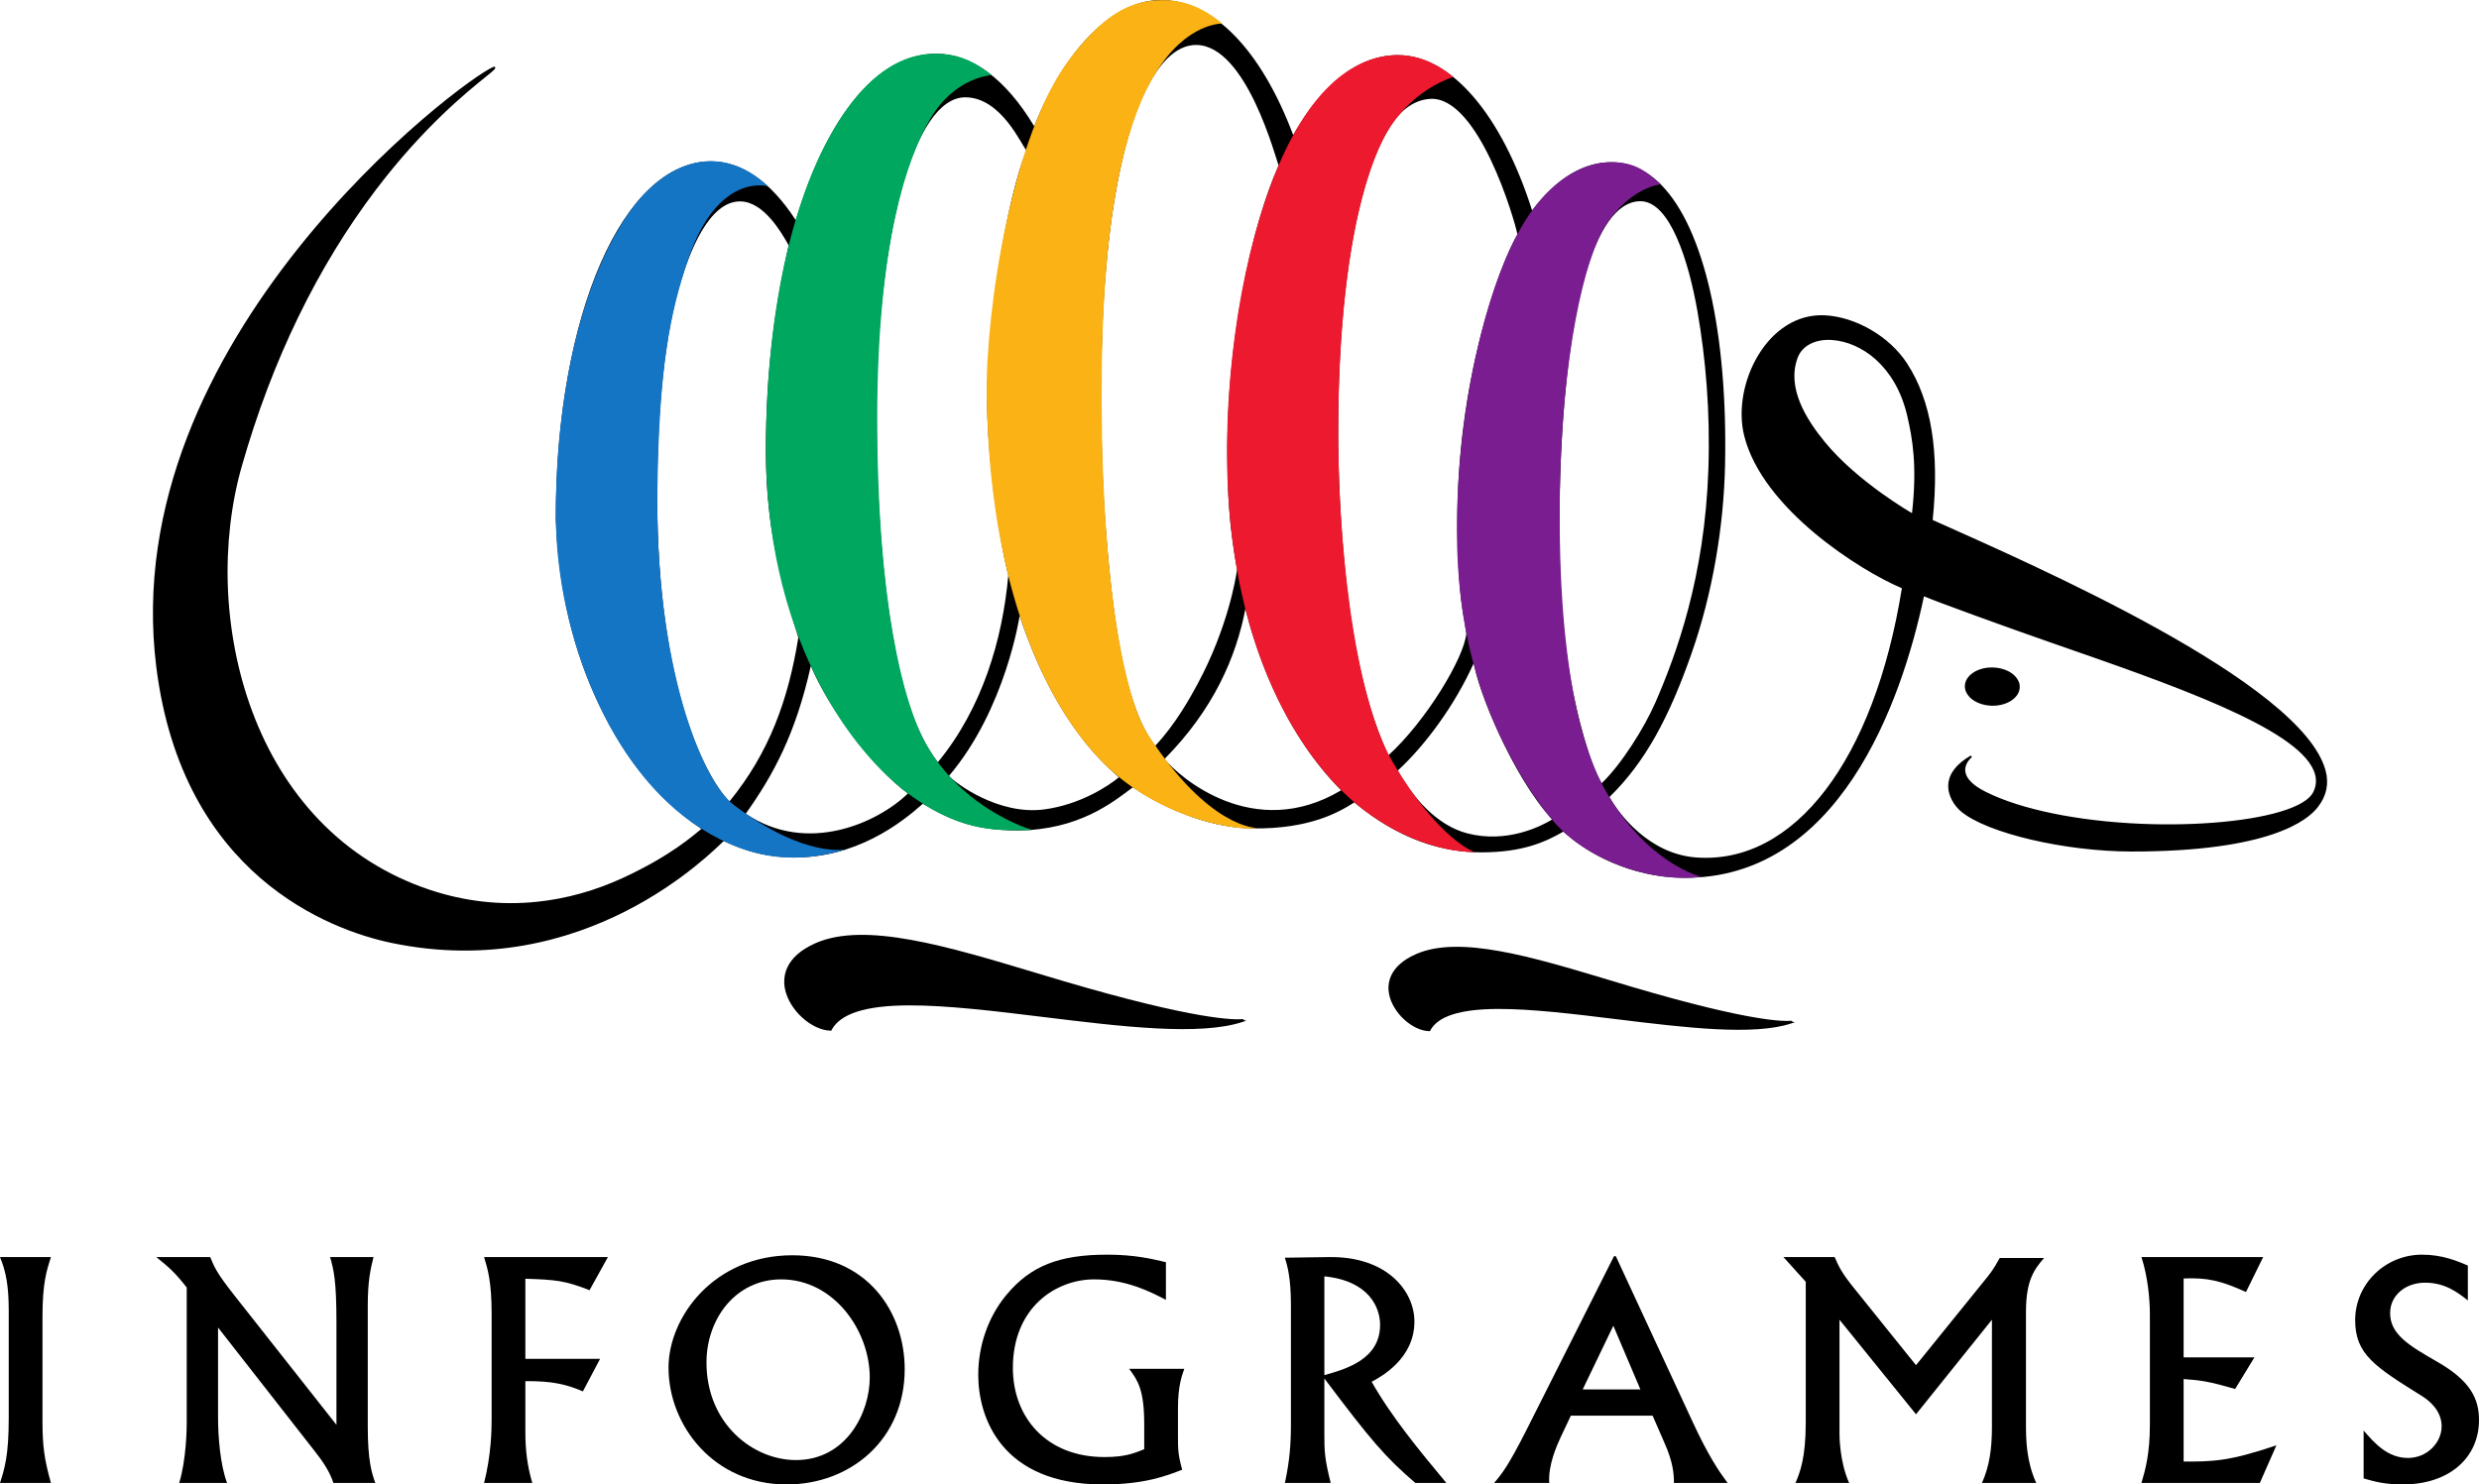
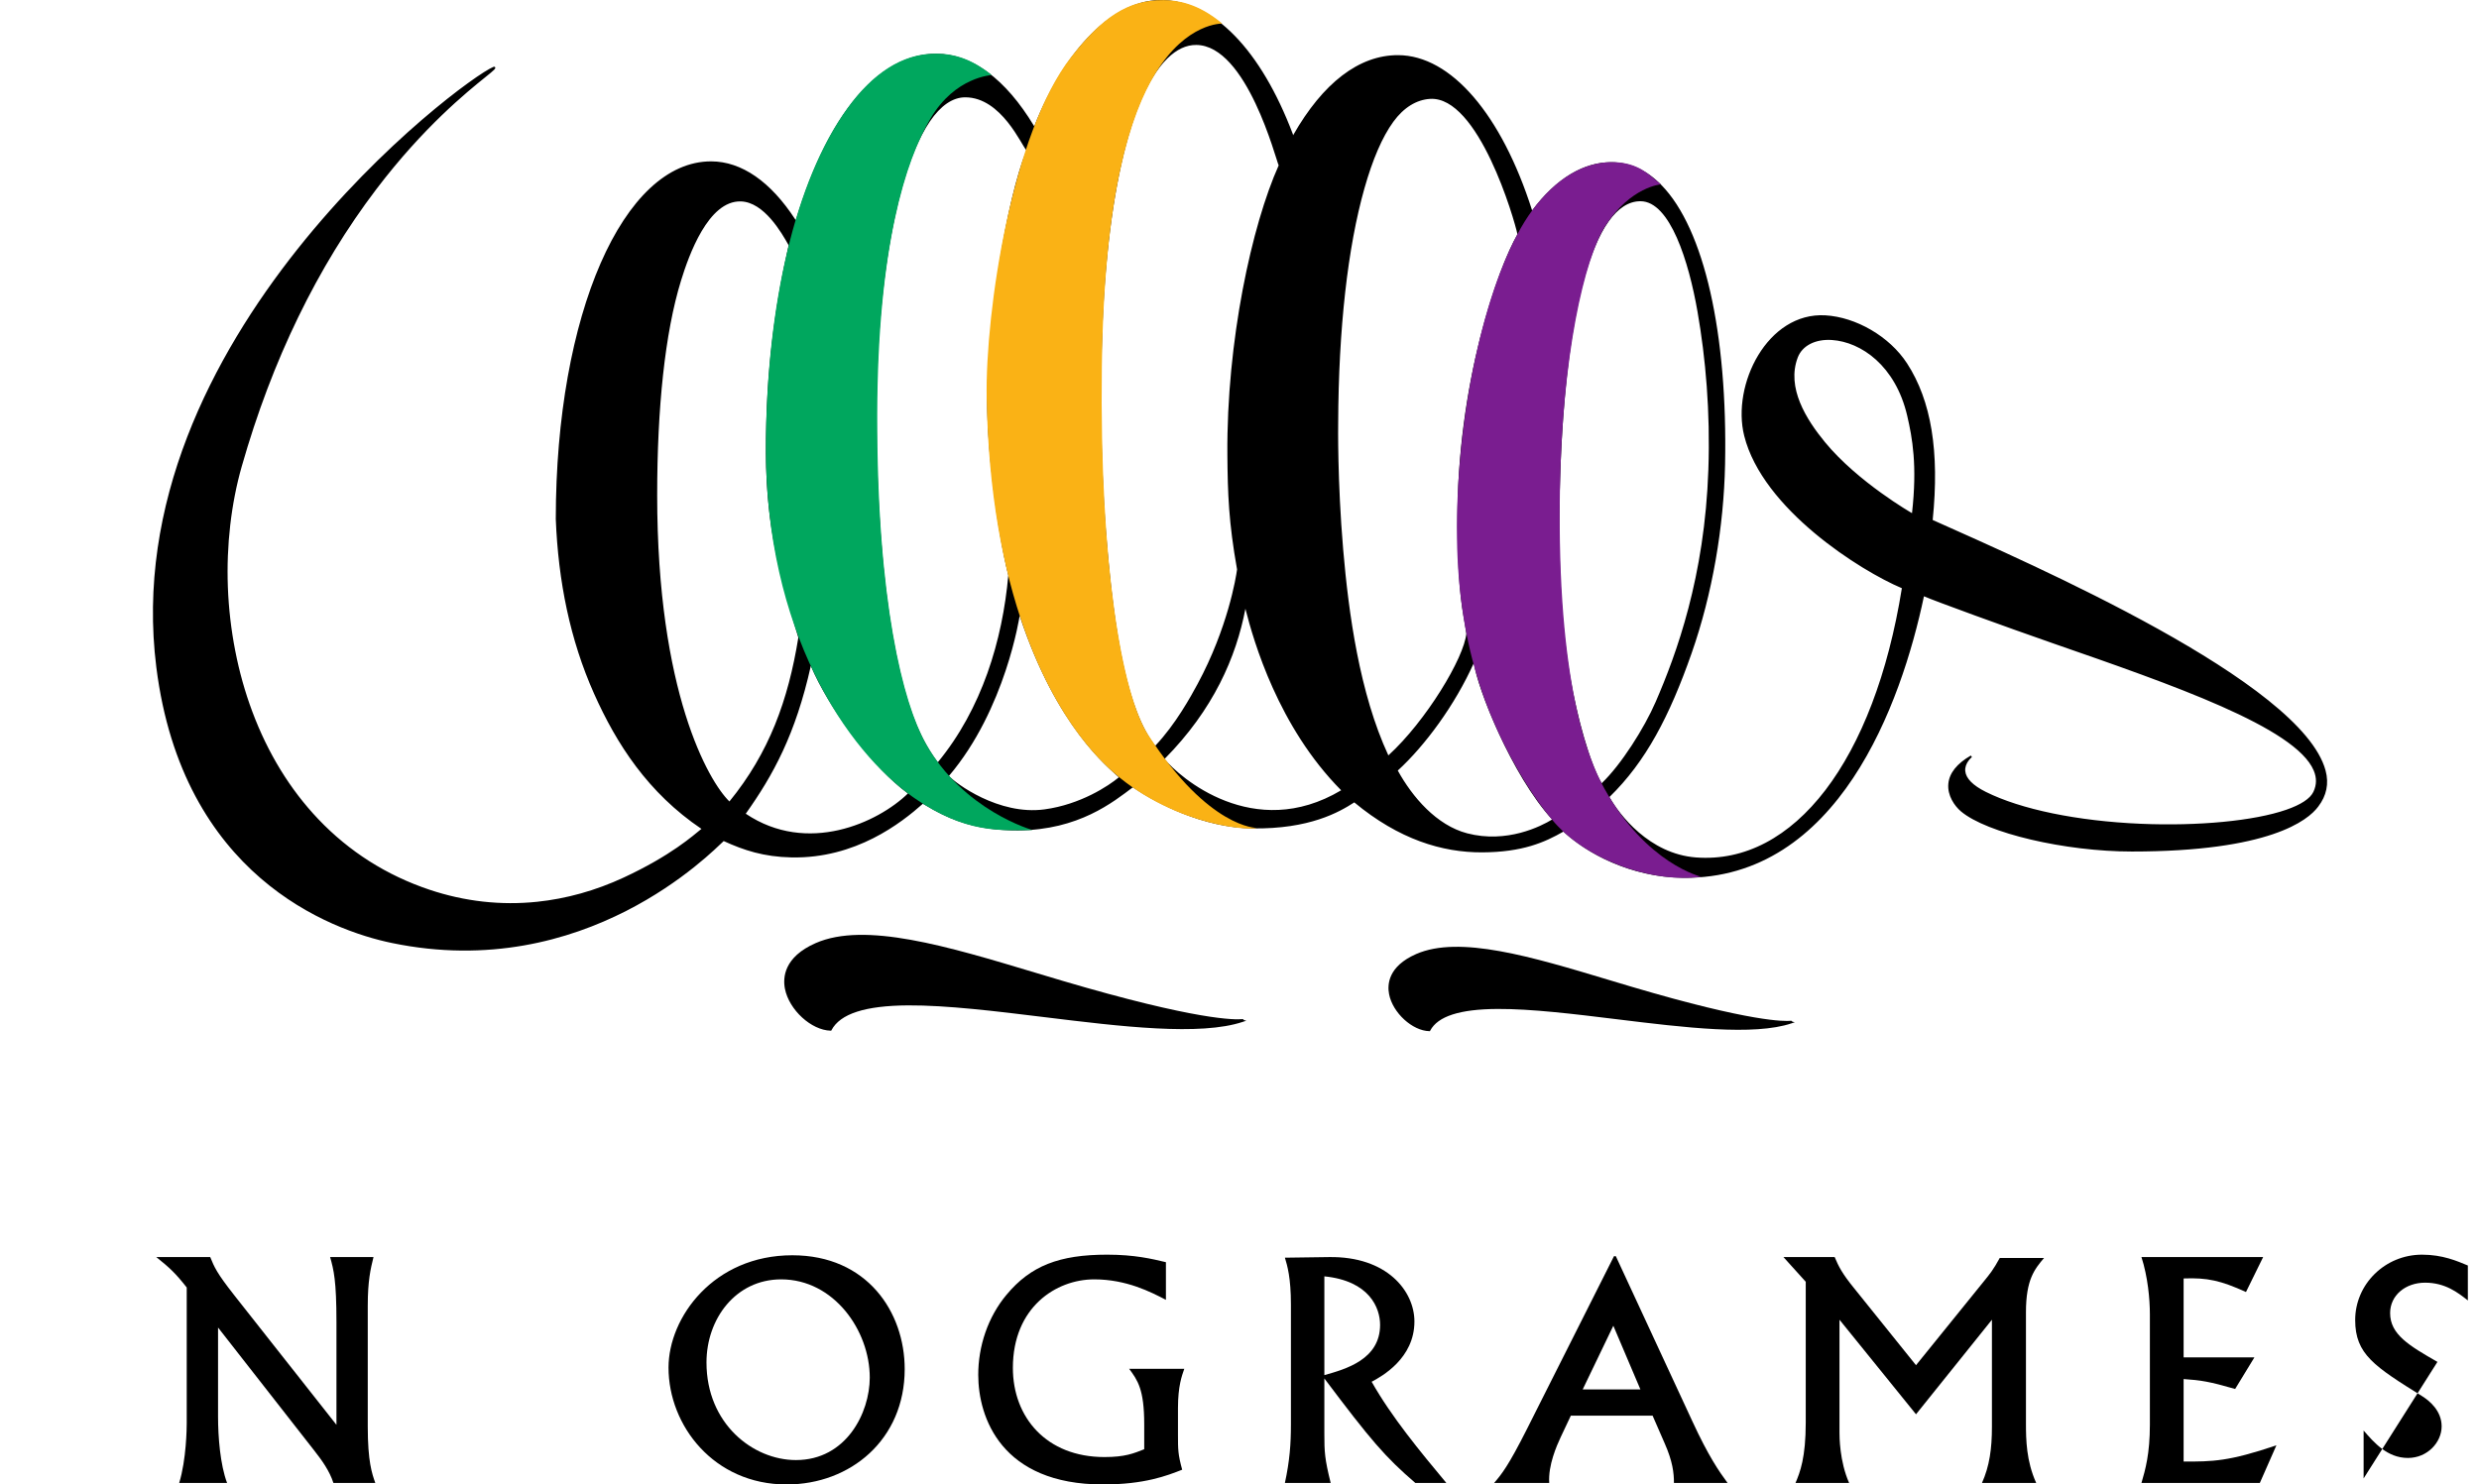
<svg xmlns="http://www.w3.org/2000/svg" xmlns:ns1="http://www.inkscape.org/namespaces/inkscape" xmlns:ns2="http://sodipodi.sourceforge.net/DTD/sodipodi-0.dtd" version="1.1" width="491.022" height="294.115" id="svg2" xml:space="preserve" ns1:version="0.91 r13725" ns2:docname="Infogrames_1996.svg">
  <ns2:namedview pagecolor="#ffffff" bordercolor="#666666" borderopacity="1" objecttolerance="10" gridtolerance="10" guidetolerance="10" ns1:pageopacity="0" ns1:pageshadow="2" ns1:window-width="1366" ns1:window-height="705" id="namedview27" showgrid="false" ns1:zoom="1" ns1:cx="201.97196" ns1:cy="174.55934" ns1:window-x="-8" ns1:window-y="-8" ns1:window-maximized="1" ns1:current-layer="svg2" />
  <defs id="defs6" />
  <g id="g4194" transform="translate(0,51.615)">
    <path style="fill:#000000;fill-opacity:1;fill-rule:evenodd;stroke:none" id="path16" ns1:connector-curvature="0" d="m 355.507,150.921 -0.52,-0.117 c -0.005,-0.025 0,-0.048 -0.019,-0.074 -0.084,-0.12 -0.244,-0.104 -0.312,-0.096 -1.084,0.108 -7.685,0.294 -31.366,-6.713 l -4.677,-1.399 c -15.186,-4.567 -29.529,-8.88 -38.117,-5.111 -5.546,2.436 -5.735,6.039 -5.351,7.971 0.727,3.678 4.598,7.228 7.968,7.305 l 0.115,0.002 0.055,-0.104 c 1.504,-2.849 5.855,-4.255 13.309,-4.298 6.716,-0.039 15.32,1.016 23.64,2.037 13.349,1.639 27.151,3.331 34.636,0.811 l 0.638,-0.215" />
    <path style="fill:#000000;fill-opacity:1;fill-rule:evenodd;stroke:none" id="path18" ns1:connector-curvature="0" d="m 246.333,150.404 c -0.086,-0.123 -0.252,-0.107 -0.331,-0.098 -1.233,0.123 -8.758,0.335 -35.73,-7.646 l -5.329,-1.594 c -17.288,-5.199 -33.616,-10.11 -43.388,-5.82 -6.3,2.766 -6.513,6.856 -6.08,9.048 0.825,4.178 5.223,8.21 9.05,8.299 l 0.116,0.002 0.055,-0.104 c 1.716,-3.254 6.681,-4.86 15.178,-4.91 7.651,-0.044 17.45,1.158 26.925,2.321 15.198,1.864 30.913,3.792 39.433,0.924 l 0.639,-0.215 -0.518,-0.115 c -0.005,-0.031 0,-0.062 -0.021,-0.092" />
-     <path style="fill:#000000;fill-opacity:1;fill-rule:evenodd;stroke:none" id="path20" ns1:connector-curvature="0" d="m 400.057,84.543 c 0.021,-0.782 -0.297,-1.541 -0.919,-2.192 -0.989,-1.037 -2.643,-1.682 -4.422,-1.722 -2.997,-0.071 -5.477,1.575 -5.53,3.664 -0.019,0.782 0.302,1.541 0.921,2.192 0.992,1.039 2.643,1.682 4.422,1.724 2.995,0.067 5.475,-1.577 5.527,-3.666" />
    <path style="fill:#000000;fill-opacity:1;fill-rule:evenodd;stroke:none" id="path22" ns1:connector-curvature="0" d="m 382.813,51.408 c 1.381,-13.574 -0.283,-23.629 -5.068,-31.012 -3.491,-5.38 -10.149,-9.183 -16.183,-9.535 -11.488,-0.667 -18.619,13.758 -16.081,23.878 3.646,14.53 23.062,26.757 31.227,30.188 -5.472,34.069 -21.335,54.844 -40.807,53.341 -9.228,-0.713 -15.183,-8.508 -17.117,-11.965 7.231,-7.034 11.913,-16.044 16.275,-28.484 4.139,-11.795 6.38,-25.107 6.63,-37.424 0.525,-25.981 -4.126,-46.66 -12.582,-55.318 -2.937,-3.008 -6.278,-4.538 -9.931,-4.551 -5.609,-0.019 -11.031,3.328 -15.703,9.567 -6.039,-18.989 -16.039,-30.747 -26.553,-30.781 -7.714,-0.026 -14.894,5.501 -20.794,15.873 l -0.034,-0.178 -0.002,-0.011 -0.002,-0.011 c -6.389,-16.86 -15.659,-26.154 -25.539,-26.584 -9.927,-0.43 -19.734,9.853 -25.684,24.999 l -0.069,-0.084 c -5.614,-9.312 -12.297,-14.249 -19.327,-14.272 -11.429,-0.037 -21.498,11.958 -27.81,32.923 l -0.123,-0.081 -0.003,-0.008 -0.006,-0.008 c -4.883,-7.512 -10.637,-11.493 -16.64,-11.514 -17.398,-0.058 -30.789,30.264 -30.801,70.869 0.483,12.333 2.832,23.947 7.577,34.581 4.464,10.006 10.709,19.679 21.272,26.802 -1.659,1.328 -5.991,5.269 -15.397,9.642 -5.592,2.6 -11.387,4.201 -17.133,4.8 -7.177,0.749 -14.347,-0.051 -21.308,-2.38 C 76.589,121.825 69.17,117.118 63.049,110.684 57.46,104.808 53.056,97.624 49.959,89.33 47.117,81.721 45.448,73.194 45.132,64.677 44.828,56.441 45.777,48.187 47.878,40.812 53.883,19.736 62.858,1.246 74.553,-14.144 c 9.376,-12.338 17.922,-19.23 21.572,-22.172 1.833,-1.48 2.131,-1.732 1.924,-2.005 -0.102,-0.131 -0.266,-0.063 -0.328,-0.037 -6.294,2.59 -74.916,54.048 -66.755,118.951 5.175,41.157 34.326,52.072 46.668,54.629 38.312,7.937 63.398,-18.088 65.712,-20.2 3.982,1.821 7.908,3.126 13.409,3.241 12.729,0.268 21.765,-6.835 26.045,-10.637 5.625,3.406 10.698,5.308 18.824,5.281 12.055,-0.039 18.935,-5.666 22.759,-8.534 4.701,3.159 13.832,8.006 23.675,8.144 11.354,0.159 17.197,-3.228 20.191,-5.156 8.84,7.336 17.396,9.932 25.324,9.901 7.989,-0.033 12.406,-1.987 16.094,-4.112 4.569,4.223 13.128,9.037 23.744,9.151 30.629,0.328 43.174,-34.42 47.673,-55.775 1.979,0.882 16.28,6.097 25.626,9.343 23.595,8.191 47.99,16.66 51.575,25.176 0.612,1.454 0.593,2.832 -0.055,4.212 -0.635,1.347 -2.451,2.548 -5.399,3.57 -6.354,2.201 -17.406,3.263 -28.841,2.771 -12.53,-0.539 -23.708,-2.845 -30.665,-6.326 -2.548,-1.274 -3.913,-2.656 -4.058,-4.105 -0.16,-1.61 1.302,-2.766 1.315,-2.778 l -0.207,-0.312 c -2.772,1.596 -4.275,3.485 -4.464,5.614 -0.205,2.297 1.22,4.375 2.504,5.456 5.11,4.309 20.605,7.95 33.839,7.95 27.301,0 34.888,-6.189 36.886,-8.851 l 0.055,-0.074 c 1.619,-2.117 2.144,-4.53 1.436,-7.138 -4.753,-17.552 -57.809,-40.679 -77.816,-49.626 z M 130.169,46.511 c 0,-17.314 1.53,-32.146 4.722,-42.526 1.551,-5.047 5.401,-15.847 11.816,-15.695 4.64,0.11 8.132,6.257 9.505,8.698 -2.556,11.236 -4.556,24.508 -4.502,41.24 0.046,14.892 2.932,24.936 6.418,36.482 -2.014,12.427 -5.778,22.813 -13.651,32.47 -4.136,-4.031 -14.308,-21.646 -14.308,-60.668 z m 17.546,63.096 c 5.422,-7.639 9.854,-15.702 12.889,-29.299 3.43,8.177 12.108,20.065 19.232,25.283 -5.944,5.785 -19.909,12.229 -32.121,4.016 z M 176.77,73.964 c -2.065,-11.892 -3.156,-26.965 -3.156,-43.589 0,-16.923 1.769,-32.605 4.881,-44.156 3.224,-11.965 7.697,-18.553 12.693,-18.553 7.191,0 11.184,9.609 12.127,10.501 -3.979,9.769 -7.788,33.513 -7.788,49.555 0,9.832 1.878,25.348 4.19,34.613 0.001,-0.011 0.003,-0.021 0.005,-0.031 l 0.005,0.068 c -0.003,-0.013 -0.006,-0.026 -0.008,-0.037 -1.15,12.955 -5.256,26.519 -13.972,37.084 -4.296,-5.643 -6.926,-13.651 -8.976,-25.454 z m 30.113,34.783 c -9.088,1.228 -17.669,-5.224 -18.926,-6.623 11.248,-13.23 14.009,-31.756 14.009,-31.756 7.302,22.1 17.535,30.015 19.65,32.027 -2.006,1.663 -7.558,5.383 -14.734,6.352 z m 12.182,-54.977 c -1.241,-15.994 -0.921,-30.172 -0.916,-30.316 0.109,-31.345 4.909,-55.452 13.085,-63.496 1.811,-1.779 3.713,-2.682 5.714,-2.667 10.031,0.084 15.808,22.863 16.322,23.863 -5.308,11.821 -10.341,34.828 -10.16,57.37 0.062,7.653 0.26,13.385 1.918,22.679 -0.2,1.577 -1.84,11.608 -7.825,22.705 -1.313,2.438 -4.348,7.983 -8.388,12.248 -5.401,-6.899 -8.135,-21.579 -9.75,-42.386 z m 11.591,44.994 c 9.688,-9.77 14.209,-20.218 16.025,-29.769 1.637,6.472 6.511,23.412 18.966,35.968 -17.329,10.328 -32.084,-2.644 -34.992,-6.198 z m 44.34,-0.715 c -5.708,-12.296 -7.871,-28.177 -8.947,-40.775 -1.163,-13.664 -0.995,-24.818 -0.992,-24.931 0.066,-18.863 1.9,-34.999 5.205,-46.654 1.617,-5.706 3.522,-10.157 5.719,-13.178 2.073,-2.85 4.596,-4.365 7.262,-4.535 9.603,-0.609 16.732,23.899 17.327,26.857 -3.777,6.428 -12.078,29.477 -11.892,57.415 0.095,14.204 1.079,16.934 1.764,21.634 -0.409,4.813 -8.005,17.397 -15.446,24.167 z m 15.603,15.439 c -6.05,-1.583 -10.837,-7.171 -13.737,-12.435 5.401,-4.944 11.341,-12.985 15.076,-21.344 0.604,4.853 7.498,22.328 15.503,31.041 -2.178,1.333 -8.971,4.798 -16.842,2.738 z m 20.406,-31.047 c -1.674,-9.805 -2.383,-21.558 -2.076,-35.936 0.774,-35.964 6.666,-58.305 16.026,-58.25 5.853,0.034 9.548,11.981 11.273,21.855 1.625,9.325 2.543,19.787 2.155,31.264 -0.727,21.388 -6.328,36.576 -10.438,46.07 -2.244,5.181 -6.861,12.48 -10.7,16.124 -2.294,-3.849 -4.848,-12.985 -6.239,-21.127 z m 67.711,-32.387 c 0,0 -10.706,-6.118 -17.246,-14.073 -3.69,-4.491 -7.661,-10.782 -5.383,-16.768 0.89,-2.338 3.48,-3.69 6.795,-3.462 5.716,0.394 12.564,5.05 14.884,15.007 1.016,4.375 2.018,9.837 0.95,19.296" />
-     <path style="fill:#000000;fill-opacity:1;fill-rule:evenodd;stroke:none" id="path24" ns1:connector-curvature="0" d="M 10.084,197.45 0,197.45 c 1.134,2.744 1.731,5.549 1.731,10.621 l 0,21.301 c 0,7.46 -0.836,10.026 -1.731,12.83 l 10.084,0 C 8.772,237.488 8.414,234.92 8.414,229.85 l 0,-20.585 c 0,-6.743 0.835,-9.189 1.67,-11.815" />
    <path style="fill:#000000;fill-opacity:1;fill-rule:evenodd;stroke:none" id="path26" ns1:connector-curvature="0" d="m 72.846,206.996 c 0,-4.773 0.537,-7.16 1.134,-9.547 l -8.592,0 c 0.717,2.565 1.254,4.654 1.254,12.888 l 0,20.348 -20.229,-25.658 c -3.521,-4.475 -3.938,-5.548 -4.773,-7.577 l -10.682,0 c 2.686,2.148 3.879,3.282 6.027,6.026 l 0,26.911 c 0,0.836 -0.06,7.16 -1.492,11.815 l 9.487,0 c -1.373,-3.639 -1.79,-9.189 -1.79,-13.128 l 0,-17.662 19.035,24.345 c 1.551,1.968 3.043,4.058 3.818,6.445 l 8.295,0 c -0.657,-1.851 -1.493,-4.237 -1.493,-11.159 l 0,-24.047" />
-     <path style="fill:#000000;fill-opacity:1;fill-rule:evenodd;stroke:none" id="path28" ns1:connector-curvature="0" d="m 116.769,204.013 3.641,-6.564 -24.525,0 c 0.716,2.387 1.492,4.833 1.492,11.217 l 0,21.004 c 0,1.851 -0.06,6.922 -1.492,12.531 l 9.546,0 c -1.014,-3.461 -1.372,-6.565 -1.372,-10.144 l 0,-10.024 c 5.549,-0.059 8.294,0.716 11.396,2.029 l 3.402,-6.446 -14.799,0 0,-15.872 c 5.907,0.18 7.877,0.358 12.71,2.268" />
    <path style="fill:#000000;fill-opacity:1;fill-rule:evenodd;stroke:none" id="path30" ns1:connector-curvature="0" d="m 156.94,197.091 c -15.573,0 -24.524,12.291 -24.524,22.258 0,11.457 8.951,23.152 23.391,23.152 12.649,0 23.389,-8.891 23.389,-22.853 0,-11.338 -7.458,-22.556 -22.257,-22.556 z m 0.716,40.576 c -8.532,0 -17.721,-7.221 -17.721,-19.333 0,-8.653 5.787,-16.469 14.798,-16.469 10.442,0 17.543,10.144 17.543,19.453 0,6.981 -4.654,16.349 -14.62,16.349" />
    <path style="fill:#000000;fill-opacity:1;fill-rule:evenodd;stroke:none" id="path32" ns1:connector-curvature="0" d="m 234.575,219.586 -10.919,0 c 1.67,2.268 2.983,4.058 2.983,10.979 l 0,4.954 c -2.087,0.834 -3.818,1.551 -7.876,1.551 -11.516,0 -18.139,-7.877 -18.139,-17.664 0,-11.993 8.532,-17.542 16.11,-17.542 6.385,0 11.218,2.506 14.202,4.057 l 0,-7.459 c -2.746,-0.656 -6.206,-1.492 -11.635,-1.492 -9.489,0 -15.157,2.208 -19.929,7.935 -3.7,4.417 -5.609,10.204 -5.609,15.873 0,8.473 4.594,21.72 24.704,21.72 8.234,0 12.649,-1.73 15.692,-2.924 -0.835,-3.044 -0.835,-3.939 -0.835,-6.921 l 0,-5.312 c 0,-4.355 0.775,-6.384 1.253,-7.757" />
    <path style="fill:#000000;fill-opacity:1;fill-rule:evenodd;stroke:none" id="path34" ns1:connector-curvature="0" d="m 280.158,210.219 c 0,-6.027 -5.428,-12.949 -16.944,-12.769 l -8.711,0.12 c 0.478,1.55 1.192,3.997 1.192,9.248 l 0,23.808 c 0,3.878 -0.239,7.162 -1.192,11.577 l 9.071,0 c -1.194,-4.774 -1.255,-6.207 -1.255,-9.667 l 0,-11.039 c 9.249,12.291 11.994,15.514 18.02,20.705 l 6.144,0 c -5.31,-6.384 -10.8,-13.008 -14.797,-20.048 2.029,-1.074 8.472,-4.654 8.472,-11.934 z m -17.839,10.621 0,-19.571 c 8.95,0.895 11.039,6.265 11.039,9.606 0,6.862 -6.803,8.772 -11.039,9.965" />
    <path style="fill:#000000;fill-opacity:1;fill-rule:evenodd;stroke:none" id="path36" ns1:connector-curvature="0" d="m 320.049,197.27 -0.36,0 -17.243,34.251 c -3.701,7.339 -5.013,8.951 -6.506,10.681 l 10.921,0 c -0.239,-3.522 1.493,-7.399 2.268,-9.07 l 2.01,-4.26 16.199,0 2.378,5.453 c 1.609,3.64 1.848,5.907 1.848,7.877 l 10.622,0.001 c -1.669,-2.268 -3.758,-5.252 -6.981,-12.234 L 320.049,197.27 Z m -6.556,26.396 6.063,-12.613 5.359,12.613 -11.422,0" />
    <path style="fill:#000000;fill-opacity:1;fill-rule:evenodd;stroke:none" id="path38" ns1:connector-curvature="0" d="m 404.867,197.628 -8.771,0 c -1.312,2.387 -1.908,3.103 -3.22,4.714 l -13.367,16.528 -12.233,-15.216 c -2.386,-2.923 -3.102,-4.355 -3.879,-6.205 l -10.144,0 4.417,4.892 0,27.925 c 0,6.922 -1.134,9.846 -2.029,11.935 l 10.622,0 C 364.352,237.905 364.352,232.952 364.352,232.237 l 0,-22.377 15.157,18.736 15.036,-18.736 0,21.242 c 0,4.297 -0.478,7.758 -1.971,11.099 l 10.742,0 c -1.968,-4.356 -2.029,-8.592 -2.029,-11.815 l 0,-22.019 c 0,-6.503 1.732,-8.532 3.58,-10.74" />
    <path style="fill:#000000;fill-opacity:1;fill-rule:evenodd;stroke:none" id="path40" ns1:connector-curvature="0" d="m 432.515,221.616 c 3.404,0.238 5.073,0.477 10.204,1.968 l 3.819,-6.265 -14.023,0 0,-15.634 c 4.716,-0.18 7.341,0.417 12.354,2.685 l 3.399,-6.921 -24.104,0 c 1.252,3.879 1.669,8.294 1.669,11.337 l 0,21.899 c 0,5.728 -0.895,8.891 -1.669,11.516 l 23.448,0 3.283,-7.458 c -9.488,3.221 -12.65,3.221 -18.38,3.221 l 0,-16.348" />
-     <path style="fill:#000000;fill-opacity:1;fill-rule:evenodd;stroke:none" id="path42" ns1:connector-curvature="0" d="m 482.788,218.215 c -5.609,-3.223 -9.37,-5.432 -9.37,-9.668 0,-3.521 3.044,-6.026 6.924,-6.026 3.997,0 6.504,1.968 8.472,3.52 l 0,-6.922 c -2.15,-0.894 -5.013,-2.148 -9.071,-2.148 -7.338,0 -13.246,5.848 -13.246,12.949 0,6.802 3.819,9.188 13.367,15.156 1.312,0.836 3.758,2.804 3.758,5.907 0,3.163 -2.806,6.265 -6.682,6.265 -4.118,0 -6.745,-3.102 -8.771,-5.431 l 0,9.489 c 2.089,0.597 4.176,1.193 7.695,1.193 9.37,0 15.157,-5.37 15.157,-12.77 0,-4.296 -1.79,-7.815 -8.233,-11.514" />
+     <path style="fill:#000000;fill-opacity:1;fill-rule:evenodd;stroke:none" id="path42" ns1:connector-curvature="0" d="m 482.788,218.215 c -5.609,-3.223 -9.37,-5.432 -9.37,-9.668 0,-3.521 3.044,-6.026 6.924,-6.026 3.997,0 6.504,1.968 8.472,3.52 l 0,-6.922 c -2.15,-0.894 -5.013,-2.148 -9.071,-2.148 -7.338,0 -13.246,5.848 -13.246,12.949 0,6.802 3.819,9.188 13.367,15.156 1.312,0.836 3.758,2.804 3.758,5.907 0,3.163 -2.806,6.265 -6.682,6.265 -4.118,0 -6.745,-3.102 -8.771,-5.431 l 0,9.489 " />
    <path style="fill:#7a1d90;fill-opacity:1;fill-rule:evenodd;stroke:none" id="path44" ns1:connector-curvature="0" d="m 302.186,103.485 c -8.396,-13.573 -14.013,-29.5 -13.593,-52.759 0.441,-24.414 6.682,-49.497 14.879,-60.633 4.666,-6.338 10.364,-9.808 16.351,-9.574 4.695,0.184 6.661,2.338 9.165,4.391 0,0 -5.974,0.433 -10.992,8.204 -4.16,6.446 -8.593,25.671 -9.021,52.484 -0.609,38.122 5.611,53.289 8.826,59.054 8.336,14.949 19.204,17.451 19.204,17.451 -10.228,1.332 -23.246,-3.601 -29.592,-11.326 -1.554,-1.893 -3.155,-3.942 -5.228,-7.292" />
-     <path style="fill:#1575c5;fill-opacity:1;fill-rule:evenodd;stroke:none" id="path46" ns1:connector-curvature="0" d="M 136.394,-0.472 C 132.63,10.52 130.515,21.496 130.217,45.721 c -0.419,34.085 8.615,57.22 15.213,62.211 14.178,10.73 22.352,8.7 22.352,8.7 -9.275,2.701 -18.194,2.665 -28.902,-4.077 -18.414,-11.594 -28.578,-38.99 -28.773,-61.283 -0.209,-24.023 4.99,-47.473 14.733,-61.097 4.422,-6.183 10.187,-9.874 15.973,-9.858 6.697,0.015 11.223,4.96 11.223,4.96 0,0 -9.817,-2.772 -15.643,14.251" />
    <path style="fill:#00a75e;fill-opacity:1;fill-rule:evenodd;stroke:none" id="path48" ns1:connector-curvature="0" d="m 151.697,36.535 c 0.154,-27.697 5.798,-52.426 16.171,-66.722 4.994,-6.884 10.808,-10.761 17.308,-10.8 4.584,-0.029 7.874,1.572 11.238,4.218 0.005,0.084 -7.181,0.294 -12.111,8.635 -4.853,8.21 -10.462,25.261 -10.543,58.599 -0.09,37.201 5.188,57.308 9.569,65.162 7.466,13.381 21.187,17.216 21.187,17.216 -6.365,0.073 -13.261,0.699 -23.423,-6.347 -13.374,-9.272 -29.601,-33.166 -29.396,-69.96" />
    <path style="fill:#fab215;fill-opacity:1;fill-rule:evenodd;stroke:none" id="path50" ns1:connector-curvature="0" d="m 195.433,27.262 c -0.296,-17.419 5.096,-52.662 16.714,-67.551 6.104,-7.824 11.207,-11.383 18.324,-11.309 2.643,0.026 6.792,0.58 11.624,4.659 0,0 -7.071,-0.249 -13.234,9.855 -4.857,7.966 -10.196,23.626 -10.617,58.197 -0.477,39.14 3.981,64.877 9.209,72.924 12.053,18.558 21.499,18.383 21.499,18.383 -2.06,0.672 -18.62,-0.872 -30.687,-13.151 -11.191,-11.384 -22.193,-34.499 -22.832,-72.007" />
-     <path style="fill:#ed192e;fill-opacity:1;fill-rule:evenodd;stroke:none" id="path52" ns1:connector-curvature="0" d="m 243.037,36.813 c 0.169,-23.637 5.281,-47.355 13.114,-61.656 7.451,-13.603 15.824,-15.831 20.645,-15.868 3.026,-0.024 7.065,0.987 11.06,4.362 0,0 -7.262,2.034 -12.314,9.622 -4.031,6.06 -9.939,22.044 -10.451,56.877 -0.367,24.991 3.087,56.197 10.803,69.288 9.123,15.482 16.23,17.775 16.23,17.775 -7.005,0 -18.367,-3.494 -27.823,-13.665 C 252.27,90.608 242.813,68.216 243.037,36.813" />
  </g>
</svg>